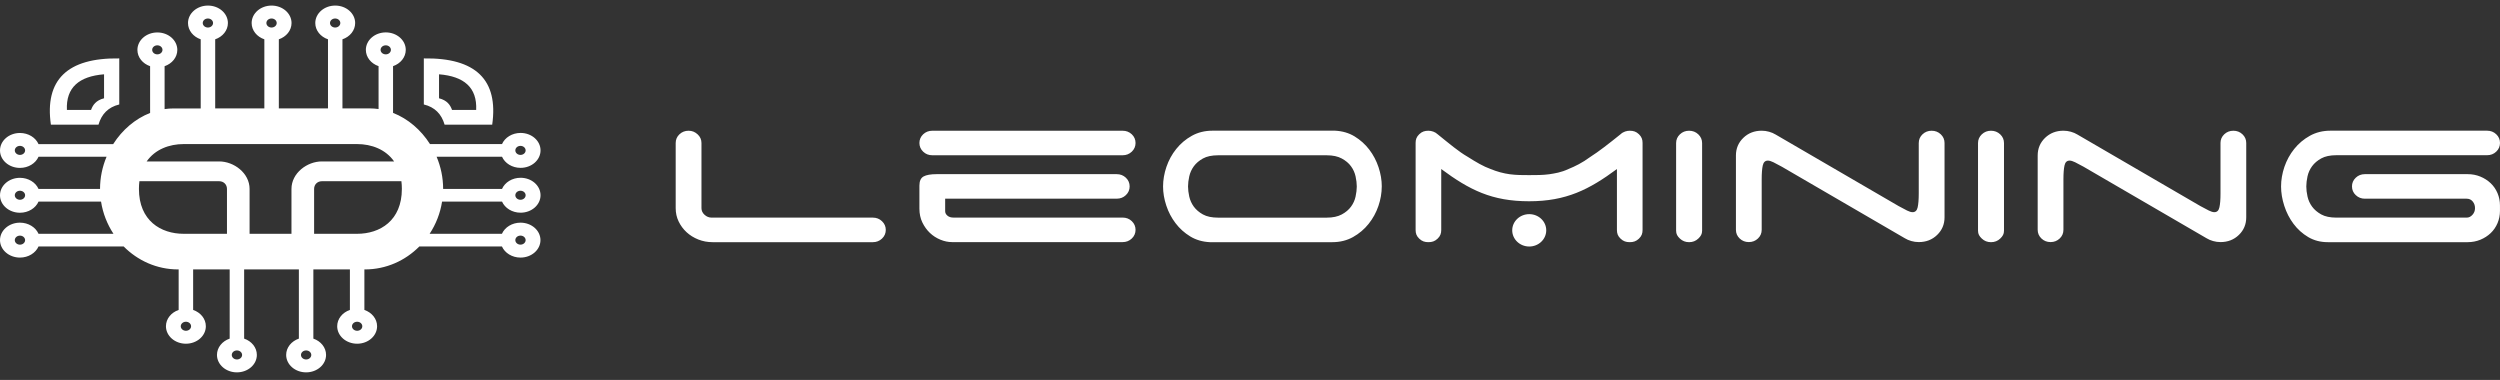
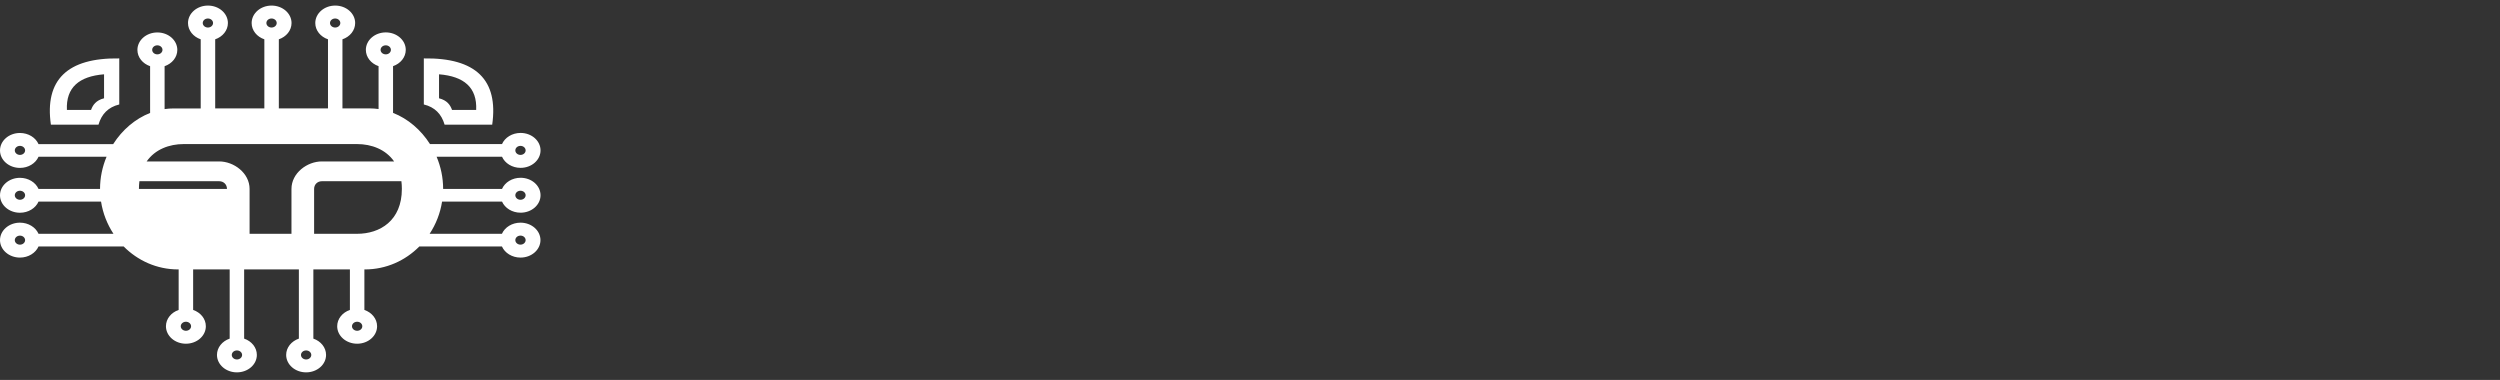
<svg xmlns="http://www.w3.org/2000/svg" width="204" height="31" viewBox="0 0 204 31" fill="none">
  <rect x="0" y="0" width="204" height="31" fill="#333333" stroke="none" />
-   <path fill-rule="evenodd" clip-rule="evenodd" d="M191.921 15.214C191.921 14.935 192.023 14.7 192.227 14.504C192.433 14.308 192.679 14.211 192.972 14.211H201.367C201.732 14.211 202.076 14.277 202.398 14.41C202.719 14.542 203.001 14.723 203.242 14.953C203.482 15.181 203.668 15.453 203.799 15.765C203.93 16.079 203.997 16.408 203.997 16.757V17.215C203.997 17.562 203.93 17.893 203.799 18.207C203.666 18.519 203.482 18.791 203.242 19.019C202.999 19.25 202.719 19.43 202.398 19.562C202.076 19.693 201.732 19.761 201.367 19.761H189.947C189.348 19.761 188.815 19.621 188.347 19.343C187.88 19.065 187.481 18.707 187.153 18.268C186.824 17.829 186.572 17.34 186.398 16.798C186.222 16.255 186.135 15.727 186.135 15.213C186.135 14.698 186.226 14.152 186.408 13.616C186.592 13.082 186.857 12.593 187.208 12.156C187.559 11.718 187.982 11.36 188.48 11.082C188.977 10.804 189.539 10.664 190.167 10.664H202.947C203.242 10.664 203.488 10.761 203.693 10.955C203.897 11.149 204 11.386 204 11.664C204 11.942 203.897 12.179 203.693 12.374C203.488 12.57 203.242 12.665 202.947 12.665H190.651C190.139 12.665 189.726 12.753 189.412 12.927C189.098 13.101 188.85 13.312 188.666 13.563C188.484 13.813 188.359 14.088 188.293 14.387C188.229 14.686 188.194 14.961 188.194 15.213C188.194 15.464 188.227 15.737 188.293 16.037C188.359 16.336 188.484 16.61 188.666 16.86C188.85 17.11 189.098 17.322 189.412 17.497C189.726 17.671 190.139 17.758 190.651 17.758H201.282C201.458 17.758 201.615 17.682 201.753 17.528C201.892 17.375 201.961 17.194 201.961 16.985C201.961 16.776 201.9 16.596 201.775 16.443C201.652 16.29 201.487 16.214 201.282 16.214H192.973C192.681 16.214 192.433 16.115 192.229 15.921C192.023 15.726 191.923 15.491 191.923 15.213L191.921 15.214ZM75.024 11.667C75.024 11.389 75.127 11.153 75.33 10.959C75.534 10.765 75.784 10.668 76.075 10.668H91.609C91.901 10.668 92.149 10.765 92.355 10.959C92.558 11.153 92.661 11.389 92.661 11.667C92.661 11.945 92.558 12.181 92.355 12.376C92.149 12.57 91.903 12.669 91.609 12.669H76.075C75.782 12.669 75.534 12.572 75.33 12.376C75.127 12.182 75.024 11.945 75.024 11.667ZM77.697 19.756C77.376 19.756 77.054 19.69 76.733 19.557C76.413 19.425 76.127 19.241 75.879 19.005C75.631 18.769 75.425 18.483 75.264 18.151C75.103 17.816 75.024 17.442 75.024 17.025V15.149C75.024 14.774 75.136 14.524 75.364 14.399C75.59 14.275 75.943 14.211 76.425 14.211H91.127C91.419 14.211 91.667 14.308 91.872 14.502C92.076 14.698 92.179 14.933 92.179 15.213C92.179 15.492 92.076 15.726 91.872 15.921C91.668 16.117 91.42 16.212 91.127 16.212H77.125V17.235C77.125 17.373 77.187 17.495 77.312 17.599C77.435 17.704 77.599 17.755 77.805 17.755H91.609C91.901 17.755 92.149 17.85 92.355 18.046C92.558 18.241 92.661 18.477 92.661 18.755C92.661 19.032 92.558 19.269 92.355 19.463C92.149 19.657 91.903 19.756 91.609 19.756H77.696H77.697ZM108.258 17.76C108.755 17.76 109.163 17.672 109.486 17.5C109.808 17.327 110.059 17.115 110.242 16.864C110.426 16.614 110.551 16.337 110.615 16.04C110.68 15.74 110.713 15.466 110.713 15.216C110.713 14.966 110.68 14.691 110.615 14.392C110.549 14.093 110.426 13.818 110.242 13.568C110.061 13.318 109.808 13.106 109.486 12.932C109.165 12.758 108.755 12.671 108.258 12.671H99.401C98.889 12.671 98.476 12.758 98.162 12.932C97.848 13.106 97.6 13.318 97.416 13.568C97.234 13.818 97.11 14.093 97.043 14.392C96.977 14.691 96.944 14.966 96.944 15.216C96.944 15.466 96.977 15.74 97.043 16.04C97.11 16.337 97.234 16.614 97.416 16.864C97.6 17.113 97.848 17.326 98.162 17.5C98.476 17.672 98.889 17.76 99.401 17.76H108.258ZM112.751 15.214C112.751 15.742 112.66 16.275 112.478 16.809C112.295 17.345 112.028 17.832 111.678 18.269C111.328 18.707 110.903 19.065 110.407 19.343C109.909 19.621 109.347 19.761 108.72 19.761H98.722C98.123 19.733 97.588 19.577 97.121 19.291C96.653 19.005 96.255 18.648 95.926 18.215C95.598 17.784 95.345 17.306 95.17 16.776C94.994 16.248 94.906 15.727 94.906 15.213C94.906 14.698 94.998 14.152 95.181 13.616C95.364 13.082 95.629 12.593 95.98 12.156C96.331 11.718 96.754 11.36 97.252 11.082C97.748 10.804 98.312 10.664 98.94 10.664H108.937C109.536 10.692 110.07 10.848 110.538 11.133C111.006 11.419 111.404 11.778 111.732 12.207C112.061 12.639 112.314 13.118 112.489 13.647C112.665 14.175 112.753 14.696 112.753 15.211L112.751 15.214ZM58.141 19.761C57.731 19.761 57.344 19.687 56.978 19.542C56.613 19.396 56.294 19.197 56.023 18.947C55.753 18.697 55.537 18.404 55.376 18.07C55.216 17.738 55.136 17.377 55.136 16.985V11.667C55.136 11.389 55.238 11.153 55.442 10.959C55.647 10.765 55.895 10.668 56.188 10.668C56.48 10.668 56.709 10.765 56.922 10.959C57.134 11.153 57.24 11.389 57.24 11.667V16.985C57.24 17.194 57.324 17.375 57.493 17.528C57.66 17.682 57.855 17.758 58.074 17.758H71.227C71.519 17.758 71.768 17.855 71.971 18.051C72.175 18.246 72.28 18.482 72.28 18.759C72.28 19.037 72.177 19.274 71.971 19.47C71.768 19.662 71.518 19.762 71.227 19.762H58.139L58.141 19.761ZM133.735 19.476C133.51 19.69 133.286 19.761 132.987 19.761C132.689 19.761 132.464 19.69 132.24 19.476C132.016 19.263 131.941 19.05 131.941 18.766V13.793C129.681 15.466 127.805 16.423 124.773 16.423C121.741 16.423 119.915 15.504 117.605 13.793V18.766C117.605 19.05 117.531 19.264 117.306 19.476C117.082 19.69 116.859 19.761 116.559 19.761C116.259 19.761 116.036 19.69 115.812 19.476C115.588 19.263 115.514 19.05 115.514 18.766V11.662C115.514 11.378 115.589 11.166 115.812 10.952C116.035 10.738 116.259 10.668 116.559 10.668C116.822 10.668 117.115 10.77 117.306 10.952C118.278 11.733 119.024 12.373 119.77 12.799C120.443 13.226 121.039 13.58 121.637 13.793C122.158 14.007 122.681 14.149 123.204 14.219C123.727 14.29 124.25 14.29 124.773 14.29C125.371 14.29 125.892 14.29 126.416 14.219C126.863 14.149 127.386 14.076 127.984 13.793C128.507 13.58 129.104 13.297 129.776 12.799C130.449 12.373 131.27 11.733 132.24 10.952C132.464 10.738 132.763 10.668 132.987 10.668C133.286 10.668 133.51 10.738 133.735 10.952C133.958 11.166 134.033 11.38 134.033 11.662V18.766C134.033 19.05 133.959 19.264 133.735 19.476ZM124.786 20.116C125.552 20.116 126.173 19.524 126.173 18.794C126.173 18.064 125.552 17.474 124.786 17.474C124.02 17.474 123.397 18.066 123.397 18.794C123.397 19.522 124.02 20.116 124.786 20.116ZM156.571 11.667C156.571 11.389 156.674 11.154 156.877 10.959C157.081 10.765 157.329 10.668 157.622 10.668C157.915 10.668 158.164 10.765 158.367 10.959C158.573 11.153 158.674 11.389 158.674 11.667V17.733C158.674 18.302 158.473 18.782 158.07 19.171C157.67 19.56 157.169 19.754 156.571 19.754C156.366 19.754 156.165 19.726 155.969 19.67C155.772 19.614 155.591 19.539 155.432 19.44L145.398 13.604C145.12 13.451 144.89 13.332 144.708 13.239C144.526 13.149 144.375 13.105 144.259 13.105C144.041 13.105 143.901 13.236 143.842 13.501C143.783 13.766 143.754 14.147 143.754 14.647V18.753C143.754 19.032 143.652 19.268 143.448 19.462C143.244 19.656 142.995 19.754 142.703 19.754C142.411 19.754 142.162 19.656 141.958 19.462C141.753 19.266 141.652 19.031 141.652 18.753V12.688C141.652 12.12 141.852 11.639 142.254 11.25C142.655 10.862 143.156 10.666 143.754 10.666C143.958 10.666 144.161 10.694 144.357 10.75C144.553 10.804 144.733 10.881 144.892 10.978L154.926 16.814C155.203 16.967 155.434 17.089 155.615 17.179C155.799 17.27 155.947 17.314 156.065 17.314C156.283 17.314 156.423 17.183 156.481 16.918C156.54 16.655 156.57 16.272 156.57 15.772V11.666L156.571 11.667ZM138.892 18.824C138.892 19.103 138.787 19.271 138.582 19.468C138.376 19.664 138.126 19.762 137.831 19.762C137.537 19.762 137.286 19.664 137.08 19.468C136.874 19.271 136.771 19.103 136.771 18.824V11.676C136.771 11.396 136.874 11.158 137.08 10.962C137.286 10.766 137.536 10.668 137.831 10.668C138.127 10.668 138.375 10.766 138.582 10.962C138.787 11.159 138.892 11.396 138.892 11.676V18.824ZM163.526 18.824C163.526 19.103 163.423 19.271 163.218 19.468C163.013 19.664 162.762 19.762 162.466 19.762C162.171 19.762 161.921 19.664 161.715 19.468C161.51 19.271 161.406 19.103 161.406 18.824V11.676C161.406 11.396 161.51 11.158 161.715 10.962C161.923 10.766 162.172 10.668 162.466 10.668C162.76 10.668 163.011 10.766 163.218 10.962C163.425 11.159 163.526 11.396 163.526 11.676V18.824ZM181.192 11.667C181.192 11.389 181.295 11.154 181.498 10.959C181.702 10.765 181.95 10.668 182.242 10.668C182.535 10.668 182.783 10.765 182.986 10.959C183.192 11.153 183.293 11.389 183.293 11.667V17.733C183.293 18.302 183.094 18.782 182.691 19.171C182.289 19.56 181.789 19.754 181.192 19.754C180.986 19.754 180.785 19.726 180.59 19.67C180.392 19.614 180.213 19.539 180.053 19.44L170.018 13.604C169.742 13.451 169.511 13.332 169.328 13.239C169.146 13.149 168.996 13.105 168.879 13.105C168.66 13.105 168.522 13.236 168.464 13.501C168.405 13.766 168.376 14.147 168.376 14.647V18.753C168.376 19.032 168.275 19.268 168.07 19.462C167.866 19.656 167.618 19.754 167.326 19.754C167.033 19.754 166.785 19.656 166.582 19.462C166.378 19.266 166.275 19.031 166.275 18.753V12.688C166.275 12.12 166.476 11.639 166.877 11.25C167.28 10.862 167.779 10.666 168.378 10.666C168.584 10.666 168.784 10.694 168.982 10.75C169.178 10.804 169.358 10.881 169.517 10.978L179.55 16.814C179.828 16.967 180.059 17.089 180.24 17.179C180.422 17.27 180.572 17.314 180.689 17.314C180.909 17.314 181.048 17.183 181.104 16.918C181.165 16.655 181.193 16.272 181.193 15.772V11.666L181.192 11.667Z" fill="white" />
-   <path fill-rule="evenodd" clip-rule="evenodd" d="M9.732 4.767C5.481 4.702 3.634 6.527 4.152 10.171H8.037C8.287 9.305 8.838 8.74 9.732 8.524V4.767ZM8.491 6.061V8.02C7.839 8.184 7.572 8.565 7.429 8.972H5.46C5.374 7.135 6.459 6.226 8.489 6.063L8.491 6.061ZM40.957 16.451H36.073C35.924 17.405 35.571 18.298 35.057 19.078H40.957C41.193 18.546 41.784 18.169 42.474 18.169C43.374 18.169 44.102 18.808 44.102 19.594C44.102 20.38 43.374 21.019 42.474 21.019C41.784 21.019 41.193 20.642 40.957 20.11H34.22C33.078 21.263 31.516 21.985 29.778 21.985H29.734V25.291C30.34 25.498 30.771 26.015 30.771 26.621C30.771 27.408 30.043 28.047 29.143 28.047C28.243 28.047 27.515 27.408 27.515 26.621C27.515 26.017 27.944 25.498 28.552 25.291V21.985H25.57V27.631C26.177 27.839 26.607 28.355 26.607 28.96C26.607 29.748 25.879 30.385 24.979 30.385C24.078 30.385 23.351 29.746 23.351 28.96C23.351 28.355 23.782 27.839 24.388 27.631V21.985H19.922V27.631C20.53 27.839 20.959 28.355 20.959 28.96C20.959 29.748 20.232 30.385 19.331 30.385C18.431 30.385 17.705 29.746 17.705 28.96C17.705 28.355 18.134 27.839 18.742 27.631V21.985H15.76V25.291C16.368 25.498 16.797 26.015 16.797 26.621C16.797 27.408 16.069 28.047 15.169 28.047C14.269 28.047 13.541 27.408 13.541 26.621C13.541 26.017 13.97 25.498 14.578 25.291V21.985H14.532C12.794 21.985 11.234 21.263 10.089 20.11H3.144C2.909 20.642 2.318 21.019 1.628 21.019C0.73 21.019 0 20.38 0 19.594C0 18.808 0.728 18.169 1.628 18.169C2.318 18.169 2.909 18.546 3.144 19.078H9.259C8.748 18.298 8.394 17.405 8.245 16.451H3.144C2.909 16.983 2.318 17.36 1.628 17.36C0.73 17.36 0 16.721 0 15.935C0 15.149 0.728 14.51 1.628 14.51C2.318 14.51 2.909 14.887 3.144 15.419H8.163C8.163 14.496 8.354 13.605 8.695 12.792H3.144C2.909 13.324 2.318 13.701 1.628 13.701C0.73 13.701 0 13.062 0 12.276C0 11.49 0.728 10.851 1.628 10.851C2.318 10.851 2.909 11.228 3.144 11.76H9.235C9.972 10.601 11.032 9.692 12.249 9.216V5.402C11.642 5.194 11.213 4.678 11.213 4.073C11.213 3.285 11.94 2.648 12.841 2.648C13.741 2.648 14.469 3.287 14.469 4.073C14.469 4.678 14.037 5.194 13.431 5.402V8.901C13.671 8.867 13.915 8.849 14.161 8.849H16.378V3.208C15.77 3.001 15.341 2.485 15.341 1.88C15.341 1.092 16.069 0.455 16.969 0.455C17.869 0.455 18.597 1.094 18.597 1.88C18.597 2.485 18.166 3.001 17.56 3.208V8.845H21.571V3.208C20.963 3.001 20.534 2.485 20.534 1.88C20.534 1.092 21.262 0.455 22.162 0.455C23.062 0.455 23.79 1.094 23.79 1.88C23.79 2.485 23.361 3.001 22.753 3.208V8.845H26.764V3.208C26.156 3.001 25.727 2.485 25.727 1.88C25.727 1.092 26.455 0.455 27.355 0.455C28.256 0.455 28.981 1.094 28.981 1.88C28.981 2.485 28.552 3.001 27.944 3.208V8.845H30.161C30.407 8.845 30.651 8.863 30.891 8.897V5.398C30.283 5.19 29.854 4.674 29.854 4.069C29.854 3.281 30.584 2.644 31.482 2.644C32.38 2.644 33.11 3.283 33.11 4.069C33.11 4.674 32.679 5.19 32.073 5.398V9.212C33.291 9.688 34.351 10.597 35.087 11.756H40.964C41.199 11.224 41.79 10.847 42.48 10.847C43.38 10.847 44.108 11.486 44.108 12.272C44.108 13.058 43.38 13.697 42.48 13.697C41.79 13.697 41.199 13.32 40.964 12.788H35.627C35.968 13.601 36.16 14.492 36.16 15.415H40.964C41.199 14.883 41.79 14.506 42.48 14.506C43.38 14.506 44.108 15.145 44.108 15.931C44.108 16.717 43.38 17.356 42.48 17.356C41.79 17.356 41.199 16.979 40.964 16.447L40.957 16.451ZM42.472 15.564C42.238 15.564 42.051 15.729 42.051 15.933C42.051 16.137 42.24 16.302 42.472 16.302C42.703 16.302 42.892 16.137 42.892 15.933C42.892 15.729 42.703 15.564 42.472 15.564ZM42.472 11.903C42.238 11.903 42.051 12.068 42.051 12.272C42.051 12.476 42.24 12.641 42.472 12.641C42.703 12.641 42.892 12.476 42.892 12.272C42.892 12.068 42.703 11.903 42.472 11.903ZM1.628 12.641C1.861 12.641 2.049 12.476 2.049 12.272C2.049 12.068 1.859 11.903 1.628 11.903C1.397 11.903 1.207 12.068 1.207 12.272C1.207 12.476 1.397 12.641 1.628 12.641ZM1.628 16.302C1.861 16.302 2.049 16.137 2.049 15.933C2.049 15.729 1.859 15.564 1.628 15.564C1.397 15.564 1.207 15.729 1.207 15.933C1.207 16.137 1.397 16.302 1.628 16.302ZM1.628 19.965C1.861 19.965 2.049 19.799 2.049 19.596C2.049 19.392 1.859 19.227 1.628 19.227C1.397 19.227 1.207 19.392 1.207 19.596C1.207 19.799 1.397 19.965 1.628 19.965ZM31.478 3.698C31.244 3.698 31.055 3.864 31.055 4.067C31.055 4.271 31.244 4.436 31.478 4.436C31.711 4.436 31.898 4.271 31.898 4.067C31.898 3.864 31.711 3.698 31.478 3.698ZM27.349 1.509C27.116 1.509 26.928 1.674 26.928 1.878C26.928 2.082 27.118 2.247 27.349 2.247C27.58 2.247 27.77 2.082 27.77 1.878C27.77 1.674 27.58 1.509 27.349 1.509ZM22.158 1.509C21.925 1.509 21.737 1.674 21.737 1.878C21.737 2.082 21.927 2.247 22.158 2.247C22.389 2.247 22.579 2.082 22.579 1.878C22.579 1.674 22.389 1.509 22.158 1.509ZM16.965 1.509C16.732 1.509 16.544 1.674 16.544 1.878C16.544 2.082 16.734 2.247 16.965 2.247C17.197 2.247 17.386 2.082 17.386 1.878C17.386 1.674 17.197 1.509 16.965 1.509ZM12.838 3.698C12.605 3.698 12.418 3.864 12.418 4.067C12.418 4.271 12.605 4.436 12.838 4.436C13.072 4.436 13.259 4.271 13.259 4.067C13.259 3.864 13.07 3.698 12.838 3.698ZM15.171 26.992C15.404 26.992 15.592 26.827 15.592 26.623C15.592 26.42 15.402 26.254 15.171 26.254C14.94 26.254 14.75 26.42 14.75 26.623C14.75 26.827 14.94 26.992 15.171 26.992ZM18.521 19.078V15.417C18.521 15.052 18.248 14.788 17.888 14.788H11.375C11.349 14.988 11.337 15.195 11.337 15.417C11.337 18.005 13.122 19.078 14.988 19.078H18.521ZM19.333 29.333C19.567 29.333 19.756 29.168 19.756 28.964C19.756 28.76 19.567 28.595 19.333 28.595C19.1 28.595 18.913 28.76 18.913 28.964C18.913 29.168 19.102 29.333 19.333 29.333ZM24.981 29.333C25.214 29.333 25.401 29.168 25.401 28.964C25.401 28.76 25.212 28.595 24.981 28.595C24.749 28.595 24.56 28.76 24.56 28.964C24.56 29.168 24.749 29.333 24.981 29.333ZM23.784 15.417C23.784 14.121 25.063 13.173 26.259 13.173H32.159C31.474 12.191 30.317 11.756 29.139 11.756H14.988C13.81 11.756 12.653 12.189 11.968 13.173H17.888C19.085 13.173 20.366 14.121 20.366 15.417V19.078H23.784V15.417ZM29.143 26.992C29.377 26.992 29.564 26.827 29.564 26.623C29.564 26.42 29.377 26.254 29.143 26.254C28.91 26.254 28.722 26.42 28.722 26.623C28.722 26.827 28.912 26.992 29.143 26.992ZM29.141 19.078C31.006 19.078 32.792 18.005 32.792 15.417C32.792 15.197 32.78 14.988 32.754 14.788H26.262C25.904 14.788 25.631 15.052 25.631 15.417V19.078H29.143H29.141ZM42.472 19.225C42.238 19.225 42.051 19.39 42.051 19.594C42.051 19.797 42.24 19.963 42.472 19.963C42.703 19.963 42.892 19.797 42.892 19.594C42.892 19.39 42.703 19.225 42.472 19.225ZM34.584 4.767V8.524C35.478 8.74 36.029 9.305 36.279 10.171H40.164C40.684 6.527 38.837 4.702 34.584 4.767ZM35.825 6.061V8.02C36.477 8.184 36.744 8.565 36.887 8.972H38.856C38.942 7.135 37.857 6.226 35.825 6.063V6.061Z" fill="white" />
+   <path fill-rule="evenodd" clip-rule="evenodd" d="M9.732 4.767C5.481 4.702 3.634 6.527 4.152 10.171H8.037C8.287 9.305 8.838 8.74 9.732 8.524V4.767ZM8.491 6.061V8.02C7.839 8.184 7.572 8.565 7.429 8.972H5.46C5.374 7.135 6.459 6.226 8.489 6.063L8.491 6.061ZM40.957 16.451H36.073C35.924 17.405 35.571 18.298 35.057 19.078H40.957C41.193 18.546 41.784 18.169 42.474 18.169C43.374 18.169 44.102 18.808 44.102 19.594C44.102 20.38 43.374 21.019 42.474 21.019C41.784 21.019 41.193 20.642 40.957 20.11H34.22C33.078 21.263 31.516 21.985 29.778 21.985H29.734V25.291C30.34 25.498 30.771 26.015 30.771 26.621C30.771 27.408 30.043 28.047 29.143 28.047C28.243 28.047 27.515 27.408 27.515 26.621C27.515 26.017 27.944 25.498 28.552 25.291V21.985H25.57V27.631C26.177 27.839 26.607 28.355 26.607 28.96C26.607 29.748 25.879 30.385 24.979 30.385C24.078 30.385 23.351 29.746 23.351 28.96C23.351 28.355 23.782 27.839 24.388 27.631V21.985H19.922V27.631C20.53 27.839 20.959 28.355 20.959 28.96C20.959 29.748 20.232 30.385 19.331 30.385C18.431 30.385 17.705 29.746 17.705 28.96C17.705 28.355 18.134 27.839 18.742 27.631V21.985H15.76V25.291C16.368 25.498 16.797 26.015 16.797 26.621C16.797 27.408 16.069 28.047 15.169 28.047C14.269 28.047 13.541 27.408 13.541 26.621C13.541 26.017 13.97 25.498 14.578 25.291V21.985H14.532C12.794 21.985 11.234 21.263 10.089 20.11H3.144C2.909 20.642 2.318 21.019 1.628 21.019C0.73 21.019 0 20.38 0 19.594C0 18.808 0.728 18.169 1.628 18.169C2.318 18.169 2.909 18.546 3.144 19.078H9.259C8.748 18.298 8.394 17.405 8.245 16.451H3.144C2.909 16.983 2.318 17.36 1.628 17.36C0.73 17.36 0 16.721 0 15.935C0 15.149 0.728 14.51 1.628 14.51C2.318 14.51 2.909 14.887 3.144 15.419H8.163C8.163 14.496 8.354 13.605 8.695 12.792H3.144C2.909 13.324 2.318 13.701 1.628 13.701C0.73 13.701 0 13.062 0 12.276C0 11.49 0.728 10.851 1.628 10.851C2.318 10.851 2.909 11.228 3.144 11.76H9.235C9.972 10.601 11.032 9.692 12.249 9.216V5.402C11.642 5.194 11.213 4.678 11.213 4.073C11.213 3.285 11.94 2.648 12.841 2.648C13.741 2.648 14.469 3.287 14.469 4.073C14.469 4.678 14.037 5.194 13.431 5.402V8.901C13.671 8.867 13.915 8.849 14.161 8.849H16.378V3.208C15.77 3.001 15.341 2.485 15.341 1.88C15.341 1.092 16.069 0.455 16.969 0.455C17.869 0.455 18.597 1.094 18.597 1.88C18.597 2.485 18.166 3.001 17.56 3.208V8.845H21.571V3.208C20.963 3.001 20.534 2.485 20.534 1.88C20.534 1.092 21.262 0.455 22.162 0.455C23.062 0.455 23.79 1.094 23.79 1.88C23.79 2.485 23.361 3.001 22.753 3.208V8.845H26.764V3.208C26.156 3.001 25.727 2.485 25.727 1.88C25.727 1.092 26.455 0.455 27.355 0.455C28.256 0.455 28.981 1.094 28.981 1.88C28.981 2.485 28.552 3.001 27.944 3.208V8.845H30.161C30.407 8.845 30.651 8.863 30.891 8.897V5.398C30.283 5.19 29.854 4.674 29.854 4.069C29.854 3.281 30.584 2.644 31.482 2.644C32.38 2.644 33.11 3.283 33.11 4.069C33.11 4.674 32.679 5.19 32.073 5.398V9.212C33.291 9.688 34.351 10.597 35.087 11.756H40.964C41.199 11.224 41.79 10.847 42.48 10.847C43.38 10.847 44.108 11.486 44.108 12.272C44.108 13.058 43.38 13.697 42.48 13.697C41.79 13.697 41.199 13.32 40.964 12.788H35.627C35.968 13.601 36.16 14.492 36.16 15.415H40.964C41.199 14.883 41.79 14.506 42.48 14.506C43.38 14.506 44.108 15.145 44.108 15.931C44.108 16.717 43.38 17.356 42.48 17.356C41.79 17.356 41.199 16.979 40.964 16.447L40.957 16.451ZM42.472 15.564C42.238 15.564 42.051 15.729 42.051 15.933C42.051 16.137 42.24 16.302 42.472 16.302C42.703 16.302 42.892 16.137 42.892 15.933C42.892 15.729 42.703 15.564 42.472 15.564ZM42.472 11.903C42.238 11.903 42.051 12.068 42.051 12.272C42.051 12.476 42.24 12.641 42.472 12.641C42.703 12.641 42.892 12.476 42.892 12.272C42.892 12.068 42.703 11.903 42.472 11.903ZM1.628 12.641C1.861 12.641 2.049 12.476 2.049 12.272C2.049 12.068 1.859 11.903 1.628 11.903C1.397 11.903 1.207 12.068 1.207 12.272C1.207 12.476 1.397 12.641 1.628 12.641ZM1.628 16.302C1.861 16.302 2.049 16.137 2.049 15.933C2.049 15.729 1.859 15.564 1.628 15.564C1.397 15.564 1.207 15.729 1.207 15.933C1.207 16.137 1.397 16.302 1.628 16.302ZM1.628 19.965C1.861 19.965 2.049 19.799 2.049 19.596C2.049 19.392 1.859 19.227 1.628 19.227C1.397 19.227 1.207 19.392 1.207 19.596C1.207 19.799 1.397 19.965 1.628 19.965ZM31.478 3.698C31.244 3.698 31.055 3.864 31.055 4.067C31.055 4.271 31.244 4.436 31.478 4.436C31.711 4.436 31.898 4.271 31.898 4.067C31.898 3.864 31.711 3.698 31.478 3.698ZM27.349 1.509C27.116 1.509 26.928 1.674 26.928 1.878C26.928 2.082 27.118 2.247 27.349 2.247C27.58 2.247 27.77 2.082 27.77 1.878C27.77 1.674 27.58 1.509 27.349 1.509ZM22.158 1.509C21.925 1.509 21.737 1.674 21.737 1.878C21.737 2.082 21.927 2.247 22.158 2.247C22.389 2.247 22.579 2.082 22.579 1.878C22.579 1.674 22.389 1.509 22.158 1.509ZM16.965 1.509C16.732 1.509 16.544 1.674 16.544 1.878C16.544 2.082 16.734 2.247 16.965 2.247C17.197 2.247 17.386 2.082 17.386 1.878C17.386 1.674 17.197 1.509 16.965 1.509ZM12.838 3.698C12.605 3.698 12.418 3.864 12.418 4.067C12.418 4.271 12.605 4.436 12.838 4.436C13.072 4.436 13.259 4.271 13.259 4.067C13.259 3.864 13.07 3.698 12.838 3.698ZM15.171 26.992C15.404 26.992 15.592 26.827 15.592 26.623C15.592 26.42 15.402 26.254 15.171 26.254C14.94 26.254 14.75 26.42 14.75 26.623C14.75 26.827 14.94 26.992 15.171 26.992ZM18.521 19.078V15.417C18.521 15.052 18.248 14.788 17.888 14.788H11.375C11.349 14.988 11.337 15.195 11.337 15.417H18.521ZM19.333 29.333C19.567 29.333 19.756 29.168 19.756 28.964C19.756 28.76 19.567 28.595 19.333 28.595C19.1 28.595 18.913 28.76 18.913 28.964C18.913 29.168 19.102 29.333 19.333 29.333ZM24.981 29.333C25.214 29.333 25.401 29.168 25.401 28.964C25.401 28.76 25.212 28.595 24.981 28.595C24.749 28.595 24.56 28.76 24.56 28.964C24.56 29.168 24.749 29.333 24.981 29.333ZM23.784 15.417C23.784 14.121 25.063 13.173 26.259 13.173H32.159C31.474 12.191 30.317 11.756 29.139 11.756H14.988C13.81 11.756 12.653 12.189 11.968 13.173H17.888C19.085 13.173 20.366 14.121 20.366 15.417V19.078H23.784V15.417ZM29.143 26.992C29.377 26.992 29.564 26.827 29.564 26.623C29.564 26.42 29.377 26.254 29.143 26.254C28.91 26.254 28.722 26.42 28.722 26.623C28.722 26.827 28.912 26.992 29.143 26.992ZM29.141 19.078C31.006 19.078 32.792 18.005 32.792 15.417C32.792 15.197 32.78 14.988 32.754 14.788H26.262C25.904 14.788 25.631 15.052 25.631 15.417V19.078H29.143H29.141ZM42.472 19.225C42.238 19.225 42.051 19.39 42.051 19.594C42.051 19.797 42.24 19.963 42.472 19.963C42.703 19.963 42.892 19.797 42.892 19.594C42.892 19.39 42.703 19.225 42.472 19.225ZM34.584 4.767V8.524C35.478 8.74 36.029 9.305 36.279 10.171H40.164C40.684 6.527 38.837 4.702 34.584 4.767ZM35.825 6.061V8.02C36.477 8.184 36.744 8.565 36.887 8.972H38.856C38.942 7.135 37.857 6.226 35.825 6.063V6.061Z" fill="white" />
</svg>